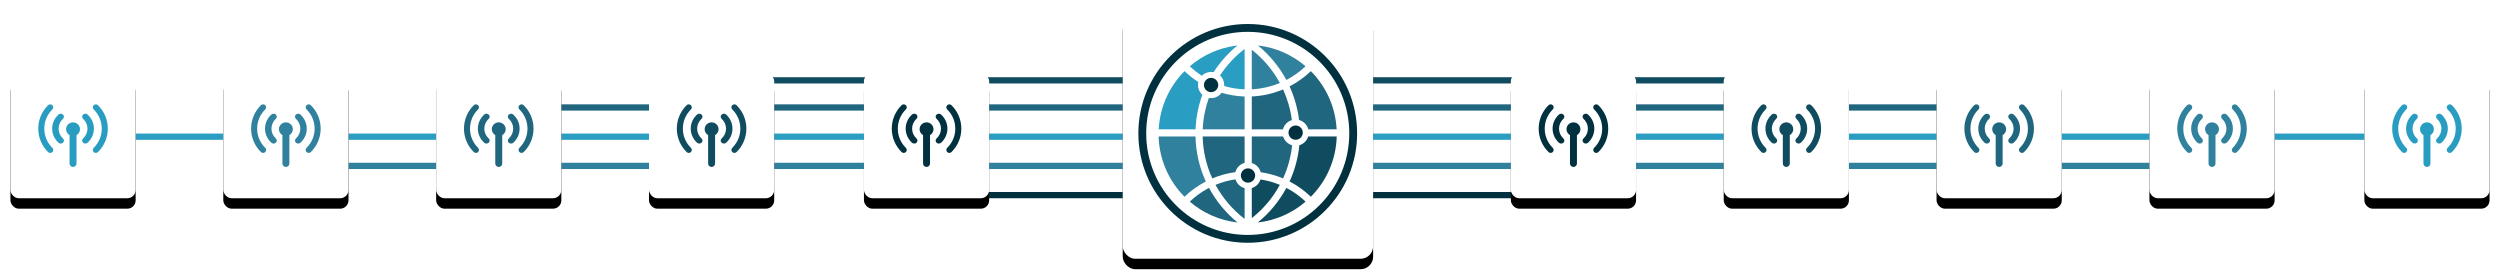
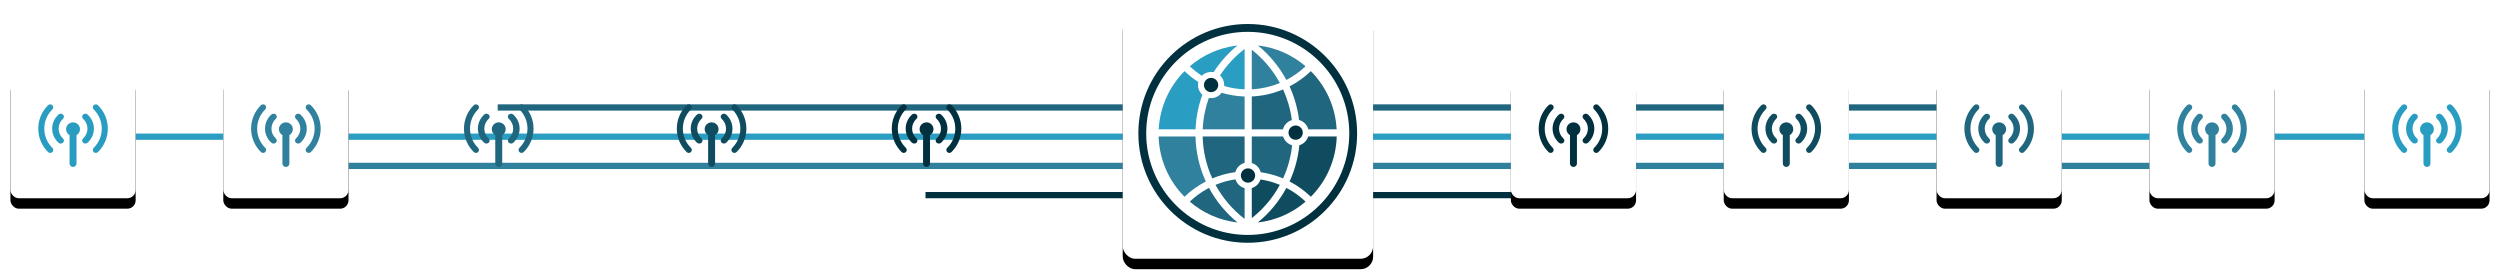
<svg xmlns="http://www.w3.org/2000/svg" xmlns:xlink="http://www.w3.org/1999/xlink" width="1198" height="133" viewBox="0 0 1198 133">
  <defs>
    <filter id="m9nf6gobsa" width="115.8%" height="118.3%" x="-7.9%" y="-7.1%" filterUnits="objectBoundingBox">
      <feOffset dy="4" in="SourceAlpha" result="shadowOffsetOuter1" />
      <feGaussianBlur in="shadowOffsetOuter1" result="shadowBlurOuter1" stdDeviation="2.5" />
      <feColorMatrix in="shadowBlurOuter1" result="shadowMatrixOuter1" values="0 0 0 0 0.051 0 0 0 0 0.192 0 0 0 0 0.247 0 0 0 0.05 0" />
      <feOffset dy="1" in="SourceAlpha" result="shadowOffsetOuter2" />
      <feGaussianBlur in="shadowOffsetOuter2" result="shadowBlurOuter2" stdDeviation="2.5" />
      <feColorMatrix in="shadowBlurOuter2" result="shadowMatrixOuter2" values="0 0 0 0 0.051 0 0 0 0 0.192 0 0 0 0 0.247 0 0 0 0.05 0" />
      <feMerge>
        <feMergeNode in="shadowMatrixOuter1" />
        <feMergeNode in="shadowMatrixOuter2" />
      </feMerge>
    </filter>
    <filter id="ximodcblyc" width="131.7%" height="136.7%" x="-15.8%" y="-14.2%" filterUnits="objectBoundingBox">
      <feOffset dy="4" in="SourceAlpha" result="shadowOffsetOuter1" />
      <feGaussianBlur in="shadowOffsetOuter1" result="shadowBlurOuter1" stdDeviation="2.5" />
      <feColorMatrix in="shadowBlurOuter1" result="shadowMatrixOuter1" values="0 0 0 0 0.051 0 0 0 0 0.192 0 0 0 0 0.247 0 0 0 0.05 0" />
      <feOffset dy="1" in="SourceAlpha" result="shadowOffsetOuter2" />
      <feGaussianBlur in="shadowOffsetOuter2" result="shadowBlurOuter2" stdDeviation="2.5" />
      <feColorMatrix in="shadowBlurOuter2" result="shadowMatrixOuter2" values="0 0 0 0 0.051 0 0 0 0 0.192 0 0 0 0 0.247 0 0 0 0.05 0" />
      <feMerge>
        <feMergeNode in="shadowMatrixOuter1" />
        <feMergeNode in="shadowMatrixOuter2" />
      </feMerge>
    </filter>
    <filter id="lfbdse3iee" width="131.7%" height="136.7%" x="-15.8%" y="-14.2%" filterUnits="objectBoundingBox">
      <feOffset dy="4" in="SourceAlpha" result="shadowOffsetOuter1" />
      <feGaussianBlur in="shadowOffsetOuter1" result="shadowBlurOuter1" stdDeviation="2.5" />
      <feColorMatrix in="shadowBlurOuter1" result="shadowMatrixOuter1" values="0 0 0 0 0.051 0 0 0 0 0.192 0 0 0 0 0.247 0 0 0 0.05 0" />
      <feOffset dy="1" in="SourceAlpha" result="shadowOffsetOuter2" />
      <feGaussianBlur in="shadowOffsetOuter2" result="shadowBlurOuter2" stdDeviation="2.5" />
      <feColorMatrix in="shadowBlurOuter2" result="shadowMatrixOuter2" values="0 0 0 0 0.051 0 0 0 0 0.192 0 0 0 0 0.247 0 0 0 0.05 0" />
      <feMerge>
        <feMergeNode in="shadowMatrixOuter1" />
        <feMergeNode in="shadowMatrixOuter2" />
      </feMerge>
    </filter>
    <filter id="h2vzfh358g" width="131.7%" height="136.7%" x="-15.8%" y="-14.2%" filterUnits="objectBoundingBox">
      <feOffset dy="4" in="SourceAlpha" result="shadowOffsetOuter1" />
      <feGaussianBlur in="shadowOffsetOuter1" result="shadowBlurOuter1" stdDeviation="2.5" />
      <feColorMatrix in="shadowBlurOuter1" result="shadowMatrixOuter1" values="0 0 0 0 0.051 0 0 0 0 0.192 0 0 0 0 0.247 0 0 0 0.05 0" />
      <feOffset dy="1" in="SourceAlpha" result="shadowOffsetOuter2" />
      <feGaussianBlur in="shadowOffsetOuter2" result="shadowBlurOuter2" stdDeviation="2.5" />
      <feColorMatrix in="shadowBlurOuter2" result="shadowMatrixOuter2" values="0 0 0 0 0.051 0 0 0 0 0.192 0 0 0 0 0.247 0 0 0 0.05 0" />
      <feMerge>
        <feMergeNode in="shadowMatrixOuter1" />
        <feMergeNode in="shadowMatrixOuter2" />
      </feMerge>
    </filter>
    <filter id="2cfargqi4i" width="131.7%" height="136.7%" x="-15.8%" y="-14.2%" filterUnits="objectBoundingBox">
      <feOffset dy="4" in="SourceAlpha" result="shadowOffsetOuter1" />
      <feGaussianBlur in="shadowOffsetOuter1" result="shadowBlurOuter1" stdDeviation="2.5" />
      <feColorMatrix in="shadowBlurOuter1" result="shadowMatrixOuter1" values="0 0 0 0 0.051 0 0 0 0 0.192 0 0 0 0 0.247 0 0 0 0.05 0" />
      <feOffset dy="1" in="SourceAlpha" result="shadowOffsetOuter2" />
      <feGaussianBlur in="shadowOffsetOuter2" result="shadowBlurOuter2" stdDeviation="2.5" />
      <feColorMatrix in="shadowBlurOuter2" result="shadowMatrixOuter2" values="0 0 0 0 0.051 0 0 0 0 0.192 0 0 0 0 0.247 0 0 0 0.05 0" />
      <feMerge>
        <feMergeNode in="shadowMatrixOuter1" />
        <feMergeNode in="shadowMatrixOuter2" />
      </feMerge>
    </filter>
    <filter id="zcsx1m1q8k" width="131.7%" height="136.7%" x="-15.8%" y="-14.2%" filterUnits="objectBoundingBox">
      <feOffset dy="4" in="SourceAlpha" result="shadowOffsetOuter1" />
      <feGaussianBlur in="shadowOffsetOuter1" result="shadowBlurOuter1" stdDeviation="2.5" />
      <feColorMatrix in="shadowBlurOuter1" result="shadowMatrixOuter1" values="0 0 0 0 0.051 0 0 0 0 0.192 0 0 0 0 0.247 0 0 0 0.05 0" />
      <feOffset dy="1" in="SourceAlpha" result="shadowOffsetOuter2" />
      <feGaussianBlur in="shadowOffsetOuter2" result="shadowBlurOuter2" stdDeviation="2.5" />
      <feColorMatrix in="shadowBlurOuter2" result="shadowMatrixOuter2" values="0 0 0 0 0.051 0 0 0 0 0.192 0 0 0 0 0.247 0 0 0 0.05 0" />
      <feMerge>
        <feMergeNode in="shadowMatrixOuter1" />
        <feMergeNode in="shadowMatrixOuter2" />
      </feMerge>
    </filter>
    <filter id="6d7u3v09zm" width="131.7%" height="136.7%" x="-15.8%" y="-14.2%" filterUnits="objectBoundingBox">
      <feOffset dy="4" in="SourceAlpha" result="shadowOffsetOuter1" />
      <feGaussianBlur in="shadowOffsetOuter1" result="shadowBlurOuter1" stdDeviation="2.5" />
      <feColorMatrix in="shadowBlurOuter1" result="shadowMatrixOuter1" values="0 0 0 0 0.051 0 0 0 0 0.192 0 0 0 0 0.247 0 0 0 0.05 0" />
      <feOffset dy="1" in="SourceAlpha" result="shadowOffsetOuter2" />
      <feGaussianBlur in="shadowOffsetOuter2" result="shadowBlurOuter2" stdDeviation="2.5" />
      <feColorMatrix in="shadowBlurOuter2" result="shadowMatrixOuter2" values="0 0 0 0 0.051 0 0 0 0 0.192 0 0 0 0 0.247 0 0 0 0.05 0" />
      <feMerge>
        <feMergeNode in="shadowMatrixOuter1" />
        <feMergeNode in="shadowMatrixOuter2" />
      </feMerge>
    </filter>
    <filter id="6gpceoqwuo" width="131.7%" height="136.7%" x="-15.8%" y="-14.2%" filterUnits="objectBoundingBox">
      <feOffset dy="4" in="SourceAlpha" result="shadowOffsetOuter1" />
      <feGaussianBlur in="shadowOffsetOuter1" result="shadowBlurOuter1" stdDeviation="2.5" />
      <feColorMatrix in="shadowBlurOuter1" result="shadowMatrixOuter1" values="0 0 0 0 0.051 0 0 0 0 0.192 0 0 0 0 0.247 0 0 0 0.05 0" />
      <feOffset dy="1" in="SourceAlpha" result="shadowOffsetOuter2" />
      <feGaussianBlur in="shadowOffsetOuter2" result="shadowBlurOuter2" stdDeviation="2.5" />
      <feColorMatrix in="shadowBlurOuter2" result="shadowMatrixOuter2" values="0 0 0 0 0.051 0 0 0 0 0.192 0 0 0 0 0.247 0 0 0 0.05 0" />
      <feMerge>
        <feMergeNode in="shadowMatrixOuter1" />
        <feMergeNode in="shadowMatrixOuter2" />
      </feMerge>
    </filter>
    <filter id="b3c9bvq5tq" width="131.7%" height="136.7%" x="-15.8%" y="-14.2%" filterUnits="objectBoundingBox">
      <feOffset dy="4" in="SourceAlpha" result="shadowOffsetOuter1" />
      <feGaussianBlur in="shadowOffsetOuter1" result="shadowBlurOuter1" stdDeviation="2.5" />
      <feColorMatrix in="shadowBlurOuter1" result="shadowMatrixOuter1" values="0 0 0 0 0.051 0 0 0 0 0.192 0 0 0 0 0.247 0 0 0 0.05 0" />
      <feOffset dy="1" in="SourceAlpha" result="shadowOffsetOuter2" />
      <feGaussianBlur in="shadowOffsetOuter2" result="shadowBlurOuter2" stdDeviation="2.5" />
      <feColorMatrix in="shadowBlurOuter2" result="shadowMatrixOuter2" values="0 0 0 0 0.051 0 0 0 0 0.192 0 0 0 0 0.247 0 0 0 0.05 0" />
      <feMerge>
        <feMergeNode in="shadowMatrixOuter1" />
        <feMergeNode in="shadowMatrixOuter2" />
      </feMerge>
    </filter>
    <filter id="8kcsyv0ris" width="131.7%" height="136.7%" x="-15.8%" y="-14.2%" filterUnits="objectBoundingBox">
      <feOffset dy="4" in="SourceAlpha" result="shadowOffsetOuter1" />
      <feGaussianBlur in="shadowOffsetOuter1" result="shadowBlurOuter1" stdDeviation="2.5" />
      <feColorMatrix in="shadowBlurOuter1" result="shadowMatrixOuter1" values="0 0 0 0 0.051 0 0 0 0 0.192 0 0 0 0 0.247 0 0 0 0.05 0" />
      <feOffset dy="1" in="SourceAlpha" result="shadowOffsetOuter2" />
      <feGaussianBlur in="shadowOffsetOuter2" result="shadowBlurOuter2" stdDeviation="2.5" />
      <feColorMatrix in="shadowBlurOuter2" result="shadowMatrixOuter2" values="0 0 0 0 0.051 0 0 0 0 0.192 0 0 0 0 0.247 0 0 0 0.05 0" />
      <feMerge>
        <feMergeNode in="shadowMatrixOuter1" />
        <feMergeNode in="shadowMatrixOuter2" />
      </feMerge>
    </filter>
    <filter id="2xaccgbfsu" width="131.7%" height="136.7%" x="-15.8%" y="-14.2%" filterUnits="objectBoundingBox">
      <feOffset dy="4" in="SourceAlpha" result="shadowOffsetOuter1" />
      <feGaussianBlur in="shadowOffsetOuter1" result="shadowBlurOuter1" stdDeviation="2.5" />
      <feColorMatrix in="shadowBlurOuter1" result="shadowMatrixOuter1" values="0 0 0 0 0.051 0 0 0 0 0.192 0 0 0 0 0.247 0 0 0 0.05 0" />
      <feOffset dy="1" in="SourceAlpha" result="shadowOffsetOuter2" />
      <feGaussianBlur in="shadowOffsetOuter2" result="shadowBlurOuter2" stdDeviation="2.5" />
      <feColorMatrix in="shadowBlurOuter2" result="shadowMatrixOuter2" values="0 0 0 0 0.051 0 0 0 0 0.192 0 0 0 0 0.247 0 0 0 0.05 0" />
      <feMerge>
        <feMergeNode in="shadowMatrixOuter1" />
        <feMergeNode in="shadowMatrixOuter2" />
      </feMerge>
    </filter>
    <rect id="gq2l4yt8jb" width="120" height="120" x="0" y="0" rx="6" />
    <rect id="v4k70dhpnd" width="60" height="60" x="0" y="0" rx="4" />
    <rect id="s1vauugp1f" width="60" height="60" x="0" y="0" rx="4" />
    <rect id="mpp7ohx0kh" width="60" height="60" x="0" y="0" rx="4" />
    <rect id="5tx863jv2j" width="60" height="60" x="0" y="0" rx="4" />
-     <rect id="kjp9hr19ul" width="60" height="60" x="0" y="0" rx="4" />
    <rect id="ahhjrxy6rn" width="60" height="60" x="0" y="0" rx="4" />
-     <rect id="dkd49f2iup" width="60" height="60" x="0" y="0" rx="4" />
    <rect id="szvgmvuvjr" width="60" height="60" x="0" y="0" rx="4" />
-     <rect id="2d0m50tzkt" width="60" height="60" x="0" y="0" rx="4" />
    <rect id="zl3jeue4cv" width="60" height="60" x="0" y="0" rx="4" />
  </defs>
  <g fill="none" fill-rule="evenodd">
    <g>
      <g>
        <path stroke="#2A9EC2" stroke-width="3" d="M29 61.5L1157 61.5" transform="translate(-122 -2662) translate(127 2666)" />
        <path stroke="#20667F" stroke-width="3" d="M233.5 47.5L952.5 47.5" transform="translate(-122 -2662) translate(127 2666)" />
        <path stroke="#30819E" stroke-width="3" d="M132 75.5L1054 75.5" transform="translate(-122 -2662) translate(127 2666)" />
        <path stroke="#01313F" stroke-width="3" d="M438.5 89.5L748.5 89.5" transform="translate(-122 -2662) translate(127 2666)" />
-         <path stroke="#104C5F" stroke-width="3" d="M335.5 34.5L850.5 34.5" transform="translate(-122 -2662) translate(127 2666)" />
        <g>
          <g transform="translate(-122 -2662) translate(127 2666) translate(533)">
            <use fill="#000" filter="url(#m9nf6gobsa)" xlink:href="#gq2l4yt8jb" />
            <use fill="#FFF" xlink:href="#gq2l4yt8jb" />
          </g>
          <g>
            <path fill="#01313F" d="M52.417 0C23.468 0 0 23.468 0 52.417c0 28.95 23.468 52.418 52.417 52.418 28.95 0 52.418-23.469 52.418-52.418C104.835 23.468 81.366 0 52.417 0zm0 3.76c26.873 0 48.658 21.785 48.658 48.657 0 26.873-21.785 48.658-48.658 48.658-26.872 0-48.657-21.785-48.657-48.658C3.76 25.545 25.545 3.76 52.417 3.76z" transform="translate(-122 -2662) translate(127 2666) translate(533) translate(7.5 7.5)" />
            <g>
              <g>
                <path fill="#20667F" d="M24.133 68.247c3.435 6.394 8.105 12.025 13.692 16.576-8.697-.982-16.603-4.578-22.912-9.984 2.486-2.37 5.275-4.424 8.302-6.1l.414-.226.504-.266z" transform="translate(-122 -2662) translate(127 2666) translate(533) translate(7.5 7.5) translate(9.72 10.29)" />
                <path fill="#104C5F" d="M61.208 68.247c3.383 1.76 6.484 3.985 9.219 6.592-6.31 5.406-14.214 9.001-22.91 9.984 5.455-4.445 10.037-9.92 13.449-16.13l.242-.446z" transform="translate(-122 -2662) translate(127 2666) translate(533) translate(7.5 7.5) translate(9.72 10.29)" />
                <path fill="#20667F" d="M36.823 64.155c.629 2.058 2.287 3.668 4.375 4.228V83.11c-5.601-4.29-10.29-9.711-13.73-15.921l-.217-.397.338-.14c2.8-1.133 5.755-1.96 8.825-2.439z" transform="translate(-122 -2662) translate(127 2666) translate(533) translate(7.5 7.5) translate(9.72 10.29)" />
                <path fill="#104C5F" d="M58.09 66.793c-3.285 6.058-7.755 11.38-13.099 15.654l-.357.284V68.332c1.99-.597 3.564-2.156 4.184-4.135 3.232.496 6.34 1.377 9.271 2.596z" transform="translate(-122 -2662) translate(127 2666) translate(533) translate(7.5 7.5) translate(9.72 10.29)" />
                <path fill="#30819E" d="M0 43.614h17.66c.17 7.68 1.921 14.97 4.943 21.556-3.755 1.947-7.191 4.422-10.21 7.328C4.985 65.046.312 54.875 0 43.614z" transform="translate(-122 -2662) translate(127 2666) translate(533) translate(7.5 7.5) translate(9.72 10.29)" />
                <path fill="#104C5F" d="M85.34 43.614c-.312 11.261-4.986 21.432-12.392 28.884-3.019-2.906-6.455-5.381-10.21-7.327 2.467-5.379 4.088-11.226 4.691-17.373 2.017-.594 3.612-2.175 4.227-4.183H85.34z" transform="translate(-122 -2662) translate(127 2666) translate(533) translate(7.5 7.5) translate(9.72 10.29)" />
                <path fill="#20667F" d="M41.198 43.614v12.641c-2.159.579-3.858 2.28-4.436 4.439-3.867.522-7.573 1.551-11.05 3.018-2.752-6.01-4.376-12.644-4.603-19.631l-.013-.466h20.102zM59.65 43.614c.624 2.04 2.26 3.64 4.323 4.211-.59 5.615-2.09 10.96-4.345 15.886-3.38-1.425-6.976-2.437-10.726-2.973-.549-2.12-2.18-3.806-4.268-4.432l-.001-12.692H59.65zM72.927 12.297C80.12 19.525 84.741 29.315 85.3 40.18H71.725c-.569-2.17-2.27-3.881-4.434-4.465-.692-5.684-2.255-11.1-4.553-16.11 3.572-1.851 6.857-4.182 9.767-6.907l.422-.4zM59.628 21.063c2.097 4.579 3.54 9.52 4.207 14.704-2.079.627-3.702 2.303-4.254 4.412H44.633V24.436c4.917-.217 9.622-1.248 13.984-2.96l.421-.168.59-.244z" transform="translate(-122 -2662) translate(127 2666) translate(533) translate(7.5 7.5) translate(9.72 10.29)" />
                <path fill="#30819E" d="M44.634 2.044c5.502 4.322 10.098 9.746 13.455 15.94-4.042 1.678-8.416 2.716-12.997 2.988l-.459.025V2.044zM47.574 0c8.664.99 16.539 4.575 22.83 9.957-2.73 2.598-5.823 4.816-9.196 6.57C57.842 10.266 53.292 4.734 47.856.233L47.574 0zM40.716 24.436l.482.018V40.18h-20.07c.223-5.26 1.238-10.314 2.93-15.047.35.062.71.094 1.079.094 2.073 0 3.913-1.007 5.056-2.558 3.356 1 6.881 1.606 10.523 1.767z" transform="translate(-122 -2662) translate(127 2666) translate(533) translate(7.5 7.5) translate(9.72 10.29)" />
                <path fill="#2A9EC2" d="M12.414 12.298c2.025 1.946 4.237 3.7 6.608 5.229-.106.455-.163.932-.163 1.422 0 1.857.807 3.526 2.09 4.676-1.844 5.05-2.964 10.447-3.237 16.067l-.021.487H.04c.548-10.668 5.013-20.3 11.985-27.488l.388-.393zM41.198 1.663v19.355c-3.392-.122-6.677-.664-9.805-1.576l.009-.098.01-.23.002-.165-.002-.164c-.045-1.747-.804-3.317-1.996-4.428 3.1-4.742 6.966-8.938 11.42-12.415l.362-.279zM37.765 0C33.321 3.63 29.46 7.947 26.34 12.787c-.389-.075-.791-.115-1.202-.115-1.736 0-3.308.705-4.444 1.844-2.057-1.343-3.984-2.87-5.757-4.558 6.132-5.246 13.767-8.783 22.17-9.877l.66-.081z" transform="translate(-122 -2662) translate(127 2666) translate(533) translate(7.5 7.5) translate(9.72 10.29)" />
              </g>
              <g fill="#01313F">
-                 <path d="M47.361 26.102c-.078-1.822-1.58-3.276-3.42-3.276-1.891 0-3.425 1.533-3.425 3.424 0 1.89 1.534 3.424 3.424 3.424 1.84 0 3.343-1.455 3.421-3.276l.003-.148-.003-.148zM6.845 3.275C6.767 1.454 5.265 0 3.424 0 1.534 0 0 1.533 0 3.424c0 1.89 1.534 3.424 3.424 3.424 1.84 0 3.343-1.455 3.42-3.276l.004-.148-.003-.149zM24.535 46.645c-.078-1.822-1.58-3.275-3.42-3.275-1.892 0-3.425 1.533-3.425 3.423 0 1.89 1.534 3.424 3.424 3.424 1.84 0 3.343-1.454 3.42-3.275l.004-.149-.003-.148z" transform="translate(-122 -2662) translate(127 2666) translate(533) translate(7.5 7.5) translate(9.72 10.29) translate(21.713 15.525)" />
+                 <path d="M47.361 26.102c-.078-1.822-1.58-3.276-3.42-3.276-1.891 0-3.425 1.533-3.425 3.424 0 1.89 1.534 3.424 3.424 3.424 1.84 0 3.343-1.455 3.421-3.276l.003-.148-.003-.148zM6.845 3.275C6.767 1.454 5.265 0 3.424 0 1.534 0 0 1.533 0 3.424c0 1.89 1.534 3.424 3.424 3.424 1.84 0 3.343-1.455 3.42-3.276l.004-.148-.003-.149M24.535 46.645c-.078-1.822-1.58-3.275-3.42-3.275-1.892 0-3.425 1.533-3.425 3.423 0 1.89 1.534 3.424 3.424 3.424 1.84 0 3.343-1.454 3.42-3.275l.004-.149-.003-.148z" transform="translate(-122 -2662) translate(127 2666) translate(533) translate(7.5 7.5) translate(9.72 10.29) translate(21.713 15.525)" />
              </g>
            </g>
          </g>
        </g>
        <g>
          <g transform="translate(-122 -2662) translate(127 2666) translate(0 31)">
            <use fill="#000" filter="url(#ximodcblyc)" xlink:href="#v4k70dhpnd" />
            <use fill="#FFF" xlink:href="#v4k70dhpnd" />
          </g>
          <g fill="#299DC1">
            <path d="M20 13.63c1.84 0 3.333 1.473 3.333 3.288 0 1.213-.673 2.262-1.666 2.832v13.606c0 .908-.745 1.644-1.667 1.644s-1.667-.736-1.667-1.644V19.75c-.993-.57-1.667-1.619-1.667-2.832 0-1.815 1.494-3.288 3.334-3.288zM8.047 5.42c.566-.56 1.481-.56 2.046 0 .567.556.567 1.462 0 2.02-2.49 2.457-3.863 5.725-3.863 9.202 0 3.476 1.373 6.744 3.865 9.203.567.558.567 1.462 0 2.02-.282.28-.652.42-1.023.42-.372 0-.742-.14-1.025-.42-3.04-2.998-4.714-6.984-4.714-11.223 0-4.24 1.674-8.226 4.714-11.223zm21.858-.002c.563-.557 1.482-.557 2.048 0 3.04 2.999 4.714 6.985 4.714 11.224 0 4.24-1.674 8.224-4.714 11.223-.283.278-.655.417-1.023.417-.372 0-.743-.14-1.025-.417-.565-.56-.565-1.463 0-2.022 2.492-2.458 3.865-5.726 3.865-9.2 0-3.477-1.373-6.745-3.865-9.205-.565-.557-.565-1.463 0-2.02zM13.01 9.904c.601-.558 1.578-.558 2.18 0 .601.558.601 1.464 0 2.021-1.36 1.26-2.109 2.935-2.109 4.717 0 1.782.749 3.457 2.11 4.717.6.558.6 1.462 0 2.02-.303.28-.696.42-1.091.42-.394 0-.789-.14-1.09-.42-1.942-1.8-3.012-4.193-3.012-6.737 0-2.545 1.07-4.938 3.012-6.738zm11.796 0c.604-.557 1.58-.559 2.182 0 1.942 1.8 3.012 4.192 3.012 6.738 0 2.545-1.07 4.938-3.012 6.737-.302.28-.695.419-1.09.419-.395 0-.788-.14-1.09-.42-.602-.557-.602-1.46 0-2.02 1.36-1.259 2.108-2.934 2.108-4.716s-.748-3.457-2.11-4.718c-.6-.557-.6-1.463 0-2.02z" transform="translate(-122 -2662) translate(127 2666) translate(0 31) translate(10 10)" />
          </g>
        </g>
        <g>
          <g transform="translate(-122 -2662) translate(127 2666) translate(719 31)">
            <use fill="#000" filter="url(#lfbdse3iee)" xlink:href="#s1vauugp1f" />
            <use fill="#FFF" xlink:href="#s1vauugp1f" />
          </g>
          <g fill="#01313F">
            <path d="M20 13.63c1.84 0 3.333 1.473 3.333 3.288 0 1.213-.673 2.262-1.666 2.832v13.606c0 .908-.745 1.644-1.667 1.644s-1.667-.736-1.667-1.644V19.75c-.993-.57-1.667-1.619-1.667-2.832 0-1.815 1.494-3.288 3.334-3.288zM8.047 5.42c.566-.56 1.481-.56 2.046 0 .567.556.567 1.462 0 2.02-2.49 2.457-3.863 5.725-3.863 9.202 0 3.476 1.373 6.744 3.865 9.203.567.558.567 1.462 0 2.02-.282.28-.652.42-1.023.42-.372 0-.742-.14-1.025-.42-3.04-2.998-4.714-6.984-4.714-11.223 0-4.24 1.674-8.226 4.714-11.223zm21.858-.002c.563-.557 1.482-.557 2.048 0 3.04 2.999 4.714 6.985 4.714 11.224 0 4.24-1.674 8.224-4.714 11.223-.283.278-.655.417-1.023.417-.372 0-.743-.14-1.025-.417-.565-.56-.565-1.463 0-2.022 2.492-2.458 3.865-5.726 3.865-9.2 0-3.477-1.373-6.745-3.865-9.205-.565-.557-.565-1.463 0-2.02zM13.01 9.904c.601-.558 1.578-.558 2.18 0 .601.558.601 1.464 0 2.021-1.36 1.26-2.109 2.935-2.109 4.717 0 1.782.749 3.457 2.11 4.717.6.558.6 1.462 0 2.02-.303.28-.696.42-1.091.42-.394 0-.789-.14-1.09-.42-1.942-1.8-3.012-4.193-3.012-6.737 0-2.545 1.07-4.938 3.012-6.738zm11.796 0c.604-.557 1.58-.559 2.182 0 1.942 1.8 3.012 4.192 3.012 6.738 0 2.545-1.07 4.938-3.012 6.737-.302.28-.695.419-1.09.419-.395 0-.788-.14-1.09-.42-.602-.557-.602-1.46 0-2.02 1.36-1.259 2.108-2.934 2.108-4.716s-.748-3.457-2.11-4.718c-.6-.557-.6-1.463 0-2.02z" transform="translate(-122 -2662) translate(127 2666) translate(719 31) translate(10 10)" />
          </g>
        </g>
        <g>
          <g transform="translate(-122 -2662) translate(127 2666) translate(102 31)">
            <use fill="#000" filter="url(#h2vzfh358g)" xlink:href="#mpp7ohx0kh" />
            <use fill="#FFF" xlink:href="#mpp7ohx0kh" />
          </g>
          <g fill="#30819E">
            <path d="M20 13.63c1.84 0 3.333 1.473 3.333 3.288 0 1.213-.673 2.262-1.666 2.832v13.606c0 .908-.745 1.644-1.667 1.644s-1.667-.736-1.667-1.644V19.75c-.993-.57-1.667-1.619-1.667-2.832 0-1.815 1.494-3.288 3.334-3.288zM8.047 5.42c.566-.56 1.481-.56 2.046 0 .567.556.567 1.462 0 2.02-2.49 2.457-3.863 5.725-3.863 9.202 0 3.476 1.373 6.744 3.865 9.203.567.558.567 1.462 0 2.02-.282.28-.652.42-1.023.42-.372 0-.742-.14-1.025-.42-3.04-2.998-4.714-6.984-4.714-11.223 0-4.24 1.674-8.226 4.714-11.223zm21.858-.002c.563-.557 1.482-.557 2.048 0 3.04 2.999 4.714 6.985 4.714 11.224 0 4.24-1.674 8.224-4.714 11.223-.283.278-.655.417-1.023.417-.372 0-.743-.14-1.025-.417-.565-.56-.565-1.463 0-2.022 2.492-2.458 3.865-5.726 3.865-9.2 0-3.477-1.373-6.745-3.865-9.205-.565-.557-.565-1.463 0-2.02zM13.01 9.904c.601-.558 1.578-.558 2.18 0 .601.558.601 1.464 0 2.021-1.36 1.26-2.109 2.935-2.109 4.717 0 1.782.749 3.457 2.11 4.717.6.558.6 1.462 0 2.02-.303.28-.696.42-1.091.42-.394 0-.789-.14-1.09-.42-1.942-1.8-3.012-4.193-3.012-6.737 0-2.545 1.07-4.938 3.012-6.738zm11.796 0c.604-.557 1.58-.559 2.182 0 1.942 1.8 3.012 4.192 3.012 6.738 0 2.545-1.07 4.938-3.012 6.737-.302.28-.695.419-1.09.419-.395 0-.788-.14-1.09-.42-.602-.557-.602-1.46 0-2.02 1.36-1.259 2.108-2.934 2.108-4.716s-.748-3.457-2.11-4.718c-.6-.557-.6-1.463 0-2.02z" transform="translate(-122 -2662) translate(127 2666) translate(102 31) translate(10 10)" />
          </g>
        </g>
        <g>
          <g transform="translate(-122 -2662) translate(127 2666) translate(821 31)">
            <use fill="#000" filter="url(#2cfargqi4i)" xlink:href="#5tx863jv2j" />
            <use fill="#FFF" xlink:href="#5tx863jv2j" />
          </g>
          <g fill="#104C5F">
            <path d="M20 13.63c1.84 0 3.333 1.473 3.333 3.288 0 1.213-.673 2.262-1.666 2.832v13.606c0 .908-.745 1.644-1.667 1.644s-1.667-.736-1.667-1.644V19.75c-.993-.57-1.667-1.619-1.667-2.832 0-1.815 1.494-3.288 3.334-3.288zM8.047 5.42c.566-.56 1.481-.56 2.046 0 .567.556.567 1.462 0 2.02-2.49 2.457-3.863 5.725-3.863 9.202 0 3.476 1.373 6.744 3.865 9.203.567.558.567 1.462 0 2.02-.282.28-.652.42-1.023.42-.372 0-.742-.14-1.025-.42-3.04-2.998-4.714-6.984-4.714-11.223 0-4.24 1.674-8.226 4.714-11.223zm21.858-.002c.563-.557 1.482-.557 2.048 0 3.04 2.999 4.714 6.985 4.714 11.224 0 4.24-1.674 8.224-4.714 11.223-.283.278-.655.417-1.023.417-.372 0-.743-.14-1.025-.417-.565-.56-.565-1.463 0-2.022 2.492-2.458 3.865-5.726 3.865-9.2 0-3.477-1.373-6.745-3.865-9.205-.565-.557-.565-1.463 0-2.02zM13.01 9.904c.601-.558 1.578-.558 2.18 0 .601.558.601 1.464 0 2.021-1.36 1.26-2.109 2.935-2.109 4.717 0 1.782.749 3.457 2.11 4.717.6.558.6 1.462 0 2.02-.303.28-.696.42-1.091.42-.394 0-.789-.14-1.09-.42-1.942-1.8-3.012-4.193-3.012-6.737 0-2.545 1.07-4.938 3.012-6.738zm11.796 0c.604-.557 1.58-.559 2.182 0 1.942 1.8 3.012 4.192 3.012 6.738 0 2.545-1.07 4.938-3.012 6.737-.302.28-.695.419-1.09.419-.395 0-.788-.14-1.09-.42-.602-.557-.602-1.46 0-2.02 1.36-1.259 2.108-2.934 2.108-4.716s-.748-3.457-2.11-4.718c-.6-.557-.6-1.463 0-2.02z" transform="translate(-122 -2662) translate(127 2666) translate(821 31) translate(10 10)" />
          </g>
        </g>
        <g>
          <g transform="translate(-122 -2662) translate(127 2666) translate(204 31)">
            <use fill="#000" filter="url(#zcsx1m1q8k)" xlink:href="#kjp9hr19ul" />
            <use fill="#FFF" xlink:href="#kjp9hr19ul" />
          </g>
          <g fill="#20667F">
            <path d="M20 13.63c1.84 0 3.333 1.473 3.333 3.288 0 1.213-.673 2.262-1.666 2.832v13.606c0 .908-.745 1.644-1.667 1.644s-1.667-.736-1.667-1.644V19.75c-.993-.57-1.667-1.619-1.667-2.832 0-1.815 1.494-3.288 3.334-3.288zM8.047 5.42c.566-.56 1.481-.56 2.046 0 .567.556.567 1.462 0 2.02-2.49 2.457-3.863 5.725-3.863 9.202 0 3.476 1.373 6.744 3.865 9.203.567.558.567 1.462 0 2.02-.282.28-.652.42-1.023.42-.372 0-.742-.14-1.025-.42-3.04-2.998-4.714-6.984-4.714-11.223 0-4.24 1.674-8.226 4.714-11.223zm21.858-.002c.563-.557 1.482-.557 2.048 0 3.04 2.999 4.714 6.985 4.714 11.224 0 4.24-1.674 8.224-4.714 11.223-.283.278-.655.417-1.023.417-.372 0-.743-.14-1.025-.417-.565-.56-.565-1.463 0-2.022 2.492-2.458 3.865-5.726 3.865-9.2 0-3.477-1.373-6.745-3.865-9.205-.565-.557-.565-1.463 0-2.02zM13.01 9.904c.601-.558 1.578-.558 2.18 0 .601.558.601 1.464 0 2.021-1.36 1.26-2.109 2.935-2.109 4.717 0 1.782.749 3.457 2.11 4.717.6.558.6 1.462 0 2.02-.303.28-.696.42-1.091.42-.394 0-.789-.14-1.09-.42-1.942-1.8-3.012-4.193-3.012-6.737 0-2.545 1.07-4.938 3.012-6.738zm11.796 0c.604-.557 1.58-.559 2.182 0 1.942 1.8 3.012 4.192 3.012 6.738 0 2.545-1.07 4.938-3.012 6.737-.302.28-.695.419-1.09.419-.395 0-.788-.14-1.09-.42-.602-.557-.602-1.46 0-2.02 1.36-1.259 2.108-2.934 2.108-4.716s-.748-3.457-2.11-4.718c-.6-.557-.6-1.463 0-2.02z" transform="translate(-122 -2662) translate(127 2666) translate(204 31) translate(10 10)" />
          </g>
        </g>
        <g>
          <g transform="translate(-122 -2662) translate(127 2666) translate(923 31)">
            <use fill="#000" filter="url(#6d7u3v09zm)" xlink:href="#ahhjrxy6rn" />
            <use fill="#FFF" xlink:href="#ahhjrxy6rn" />
          </g>
          <g fill="#20667F">
            <path d="M20 13.63c1.84 0 3.333 1.473 3.333 3.288 0 1.213-.673 2.262-1.666 2.832v13.606c0 .908-.745 1.644-1.667 1.644s-1.667-.736-1.667-1.644V19.75c-.993-.57-1.667-1.619-1.667-2.832 0-1.815 1.494-3.288 3.334-3.288zM8.047 5.42c.566-.56 1.481-.56 2.046 0 .567.556.567 1.462 0 2.02-2.49 2.457-3.863 5.725-3.863 9.202 0 3.476 1.373 6.744 3.865 9.203.567.558.567 1.462 0 2.02-.282.28-.652.42-1.023.42-.372 0-.742-.14-1.025-.42-3.04-2.998-4.714-6.984-4.714-11.223 0-4.24 1.674-8.226 4.714-11.223zm21.858-.002c.563-.557 1.482-.557 2.048 0 3.04 2.999 4.714 6.985 4.714 11.224 0 4.24-1.674 8.224-4.714 11.223-.283.278-.655.417-1.023.417-.372 0-.743-.14-1.025-.417-.565-.56-.565-1.463 0-2.022 2.492-2.458 3.865-5.726 3.865-9.2 0-3.477-1.373-6.745-3.865-9.205-.565-.557-.565-1.463 0-2.02zM13.01 9.904c.601-.558 1.578-.558 2.18 0 .601.558.601 1.464 0 2.021-1.36 1.26-2.109 2.935-2.109 4.717 0 1.782.749 3.457 2.11 4.717.6.558.6 1.462 0 2.02-.303.28-.696.42-1.091.42-.394 0-.789-.14-1.09-.42-1.942-1.8-3.012-4.193-3.012-6.737 0-2.545 1.07-4.938 3.012-6.738zm11.796 0c.604-.557 1.58-.559 2.182 0 1.942 1.8 3.012 4.192 3.012 6.738 0 2.545-1.07 4.938-3.012 6.737-.302.28-.695.419-1.09.419-.395 0-.788-.14-1.09-.42-.602-.557-.602-1.46 0-2.02 1.36-1.259 2.108-2.934 2.108-4.716s-.748-3.457-2.11-4.718c-.6-.557-.6-1.463 0-2.02z" transform="translate(-122 -2662) translate(127 2666) translate(923 31) translate(10 10)" />
          </g>
        </g>
        <g>
          <g transform="translate(-122 -2662) translate(127 2666) translate(306 31)">
            <use fill="#000" filter="url(#6gpceoqwuo)" xlink:href="#dkd49f2iup" />
            <use fill="#FFF" xlink:href="#dkd49f2iup" />
          </g>
          <g fill="#104C5F">
            <path d="M20 13.63c1.84 0 3.333 1.473 3.333 3.288 0 1.213-.673 2.262-1.666 2.832v13.606c0 .908-.745 1.644-1.667 1.644s-1.667-.736-1.667-1.644V19.75c-.993-.57-1.667-1.619-1.667-2.832 0-1.815 1.494-3.288 3.334-3.288zM8.047 5.42c.566-.56 1.481-.56 2.046 0 .567.556.567 1.462 0 2.02-2.49 2.457-3.863 5.725-3.863 9.202 0 3.476 1.373 6.744 3.865 9.203.567.558.567 1.462 0 2.02-.282.28-.652.42-1.023.42-.372 0-.742-.14-1.025-.42-3.04-2.998-4.714-6.984-4.714-11.223 0-4.24 1.674-8.226 4.714-11.223zm21.858-.002c.563-.557 1.482-.557 2.048 0 3.04 2.999 4.714 6.985 4.714 11.224 0 4.24-1.674 8.224-4.714 11.223-.283.278-.655.417-1.023.417-.372 0-.743-.14-1.025-.417-.565-.56-.565-1.463 0-2.022 2.492-2.458 3.865-5.726 3.865-9.2 0-3.477-1.373-6.745-3.865-9.205-.565-.557-.565-1.463 0-2.02zM13.01 9.904c.601-.558 1.578-.558 2.18 0 .601.558.601 1.464 0 2.021-1.36 1.26-2.109 2.935-2.109 4.717 0 1.782.749 3.457 2.11 4.717.6.558.6 1.462 0 2.02-.303.28-.696.42-1.091.42-.394 0-.789-.14-1.09-.42-1.942-1.8-3.012-4.193-3.012-6.737 0-2.545 1.07-4.938 3.012-6.738zm11.796 0c.604-.557 1.58-.559 2.182 0 1.942 1.8 3.012 4.192 3.012 6.738 0 2.545-1.07 4.938-3.012 6.737-.302.28-.695.419-1.09.419-.395 0-.788-.14-1.09-.42-.602-.557-.602-1.46 0-2.02 1.36-1.259 2.108-2.934 2.108-4.716s-.748-3.457-2.11-4.718c-.6-.557-.6-1.463 0-2.02z" transform="translate(-122 -2662) translate(127 2666) translate(306 31) translate(10 10)" />
          </g>
        </g>
        <g>
          <g transform="translate(-122 -2662) translate(127 2666) translate(1025 31)">
            <use fill="#000" filter="url(#b3c9bvq5tq)" xlink:href="#szvgmvuvjr" />
            <use fill="#FFF" xlink:href="#szvgmvuvjr" />
          </g>
          <g fill="#30819E">
            <path d="M20 13.63c1.84 0 3.333 1.473 3.333 3.288 0 1.213-.673 2.262-1.666 2.832v13.606c0 .908-.745 1.644-1.667 1.644s-1.667-.736-1.667-1.644V19.75c-.993-.57-1.667-1.619-1.667-2.832 0-1.815 1.494-3.288 3.334-3.288zM8.047 5.42c.566-.56 1.481-.56 2.046 0 .567.556.567 1.462 0 2.02-2.49 2.457-3.863 5.725-3.863 9.202 0 3.476 1.373 6.744 3.865 9.203.567.558.567 1.462 0 2.02-.282.28-.652.42-1.023.42-.372 0-.742-.14-1.025-.42-3.04-2.998-4.714-6.984-4.714-11.223 0-4.24 1.674-8.226 4.714-11.223zm21.858-.002c.563-.557 1.482-.557 2.048 0 3.04 2.999 4.714 6.985 4.714 11.224 0 4.24-1.674 8.224-4.714 11.223-.283.278-.655.417-1.023.417-.372 0-.743-.14-1.025-.417-.565-.56-.565-1.463 0-2.022 2.492-2.458 3.865-5.726 3.865-9.2 0-3.477-1.373-6.745-3.865-9.205-.565-.557-.565-1.463 0-2.02zM13.01 9.904c.601-.558 1.578-.558 2.18 0 .601.558.601 1.464 0 2.021-1.36 1.26-2.109 2.935-2.109 4.717 0 1.782.749 3.457 2.11 4.717.6.558.6 1.462 0 2.02-.303.28-.696.42-1.091.42-.394 0-.789-.14-1.09-.42-1.942-1.8-3.012-4.193-3.012-6.737 0-2.545 1.07-4.938 3.012-6.738zm11.796 0c.604-.557 1.58-.559 2.182 0 1.942 1.8 3.012 4.192 3.012 6.738 0 2.545-1.07 4.938-3.012 6.737-.302.28-.695.419-1.09.419-.395 0-.788-.14-1.09-.42-.602-.557-.602-1.46 0-2.02 1.36-1.259 2.108-2.934 2.108-4.716s-.748-3.457-2.11-4.718c-.6-.557-.6-1.463 0-2.02z" transform="translate(-122 -2662) translate(127 2666) translate(1025 31) translate(10 10)" />
          </g>
        </g>
        <g>
          <g transform="translate(-122 -2662) translate(127 2666) translate(409 31)">
            <use fill="#000" filter="url(#8kcsyv0ris)" xlink:href="#2d0m50tzkt" />
            <use fill="#FFF" xlink:href="#2d0m50tzkt" />
          </g>
          <g fill="#01313F">
            <path d="M20 13.63c1.84 0 3.333 1.473 3.333 3.288 0 1.213-.673 2.262-1.666 2.832v13.606c0 .908-.745 1.644-1.667 1.644s-1.667-.736-1.667-1.644V19.75c-.993-.57-1.667-1.619-1.667-2.832 0-1.815 1.494-3.288 3.334-3.288zM8.047 5.42c.566-.56 1.481-.56 2.046 0 .567.556.567 1.462 0 2.02-2.49 2.457-3.863 5.725-3.863 9.202 0 3.476 1.373 6.744 3.865 9.203.567.558.567 1.462 0 2.02-.282.28-.652.42-1.023.42-.372 0-.742-.14-1.025-.42-3.04-2.998-4.714-6.984-4.714-11.223 0-4.24 1.674-8.226 4.714-11.223zm21.858-.002c.563-.557 1.482-.557 2.048 0 3.04 2.999 4.714 6.985 4.714 11.224 0 4.24-1.674 8.224-4.714 11.223-.283.278-.655.417-1.023.417-.372 0-.743-.14-1.025-.417-.565-.56-.565-1.463 0-2.022 2.492-2.458 3.865-5.726 3.865-9.2 0-3.477-1.373-6.745-3.865-9.205-.565-.557-.565-1.463 0-2.02zM13.01 9.904c.601-.558 1.578-.558 2.18 0 .601.558.601 1.464 0 2.021-1.36 1.26-2.109 2.935-2.109 4.717 0 1.782.749 3.457 2.11 4.717.6.558.6 1.462 0 2.02-.303.28-.696.42-1.091.42-.394 0-.789-.14-1.09-.42-1.942-1.8-3.012-4.193-3.012-6.737 0-2.545 1.07-4.938 3.012-6.738zm11.796 0c.604-.557 1.58-.559 2.182 0 1.942 1.8 3.012 4.192 3.012 6.738 0 2.545-1.07 4.938-3.012 6.737-.302.28-.695.419-1.09.419-.395 0-.788-.14-1.09-.42-.602-.557-.602-1.46 0-2.02 1.36-1.259 2.108-2.934 2.108-4.716s-.748-3.457-2.11-4.718c-.6-.557-.6-1.463 0-2.02z" transform="translate(-122 -2662) translate(127 2666) translate(409 31) translate(10 10)" />
          </g>
        </g>
        <g>
          <g transform="translate(-122 -2662) translate(127 2666) translate(1128 31)">
            <use fill="#000" filter="url(#2xaccgbfsu)" xlink:href="#zl3jeue4cv" />
            <use fill="#FFF" xlink:href="#zl3jeue4cv" />
          </g>
          <g fill="#299DC1">
            <path d="M20 13.63c1.84 0 3.333 1.473 3.333 3.288 0 1.213-.673 2.262-1.666 2.832v13.606c0 .908-.745 1.644-1.667 1.644s-1.667-.736-1.667-1.644V19.75c-.993-.57-1.667-1.619-1.667-2.832 0-1.815 1.494-3.288 3.334-3.288zM8.047 5.42c.566-.56 1.481-.56 2.046 0 .567.556.567 1.462 0 2.02-2.49 2.457-3.863 5.725-3.863 9.202 0 3.476 1.373 6.744 3.865 9.203.567.558.567 1.462 0 2.02-.282.28-.652.42-1.023.42-.372 0-.742-.14-1.025-.42-3.04-2.998-4.714-6.984-4.714-11.223 0-4.24 1.674-8.226 4.714-11.223zm21.858-.002c.563-.557 1.482-.557 2.048 0 3.04 2.999 4.714 6.985 4.714 11.224 0 4.24-1.674 8.224-4.714 11.223-.283.278-.655.417-1.023.417-.372 0-.743-.14-1.025-.417-.565-.56-.565-1.463 0-2.022 2.492-2.458 3.865-5.726 3.865-9.2 0-3.477-1.373-6.745-3.865-9.205-.565-.557-.565-1.463 0-2.02zM13.01 9.904c.601-.558 1.578-.558 2.18 0 .601.558.601 1.464 0 2.021-1.36 1.26-2.109 2.935-2.109 4.717 0 1.782.749 3.457 2.11 4.717.6.558.6 1.462 0 2.02-.303.28-.696.42-1.091.42-.394 0-.789-.14-1.09-.42-1.942-1.8-3.012-4.193-3.012-6.737 0-2.545 1.07-4.938 3.012-6.738zm11.796 0c.604-.557 1.58-.559 2.182 0 1.942 1.8 3.012 4.192 3.012 6.738 0 2.545-1.07 4.938-3.012 6.737-.302.28-.695.419-1.09.419-.395 0-.788-.14-1.09-.42-.602-.557-.602-1.46 0-2.02 1.36-1.259 2.108-2.934 2.108-4.716s-.748-3.457-2.11-4.718c-.6-.557-.6-1.463 0-2.02z" transform="translate(-122 -2662) translate(127 2666) translate(1128 31) translate(10 10)" />
          </g>
        </g>
      </g>
    </g>
  </g>
</svg>